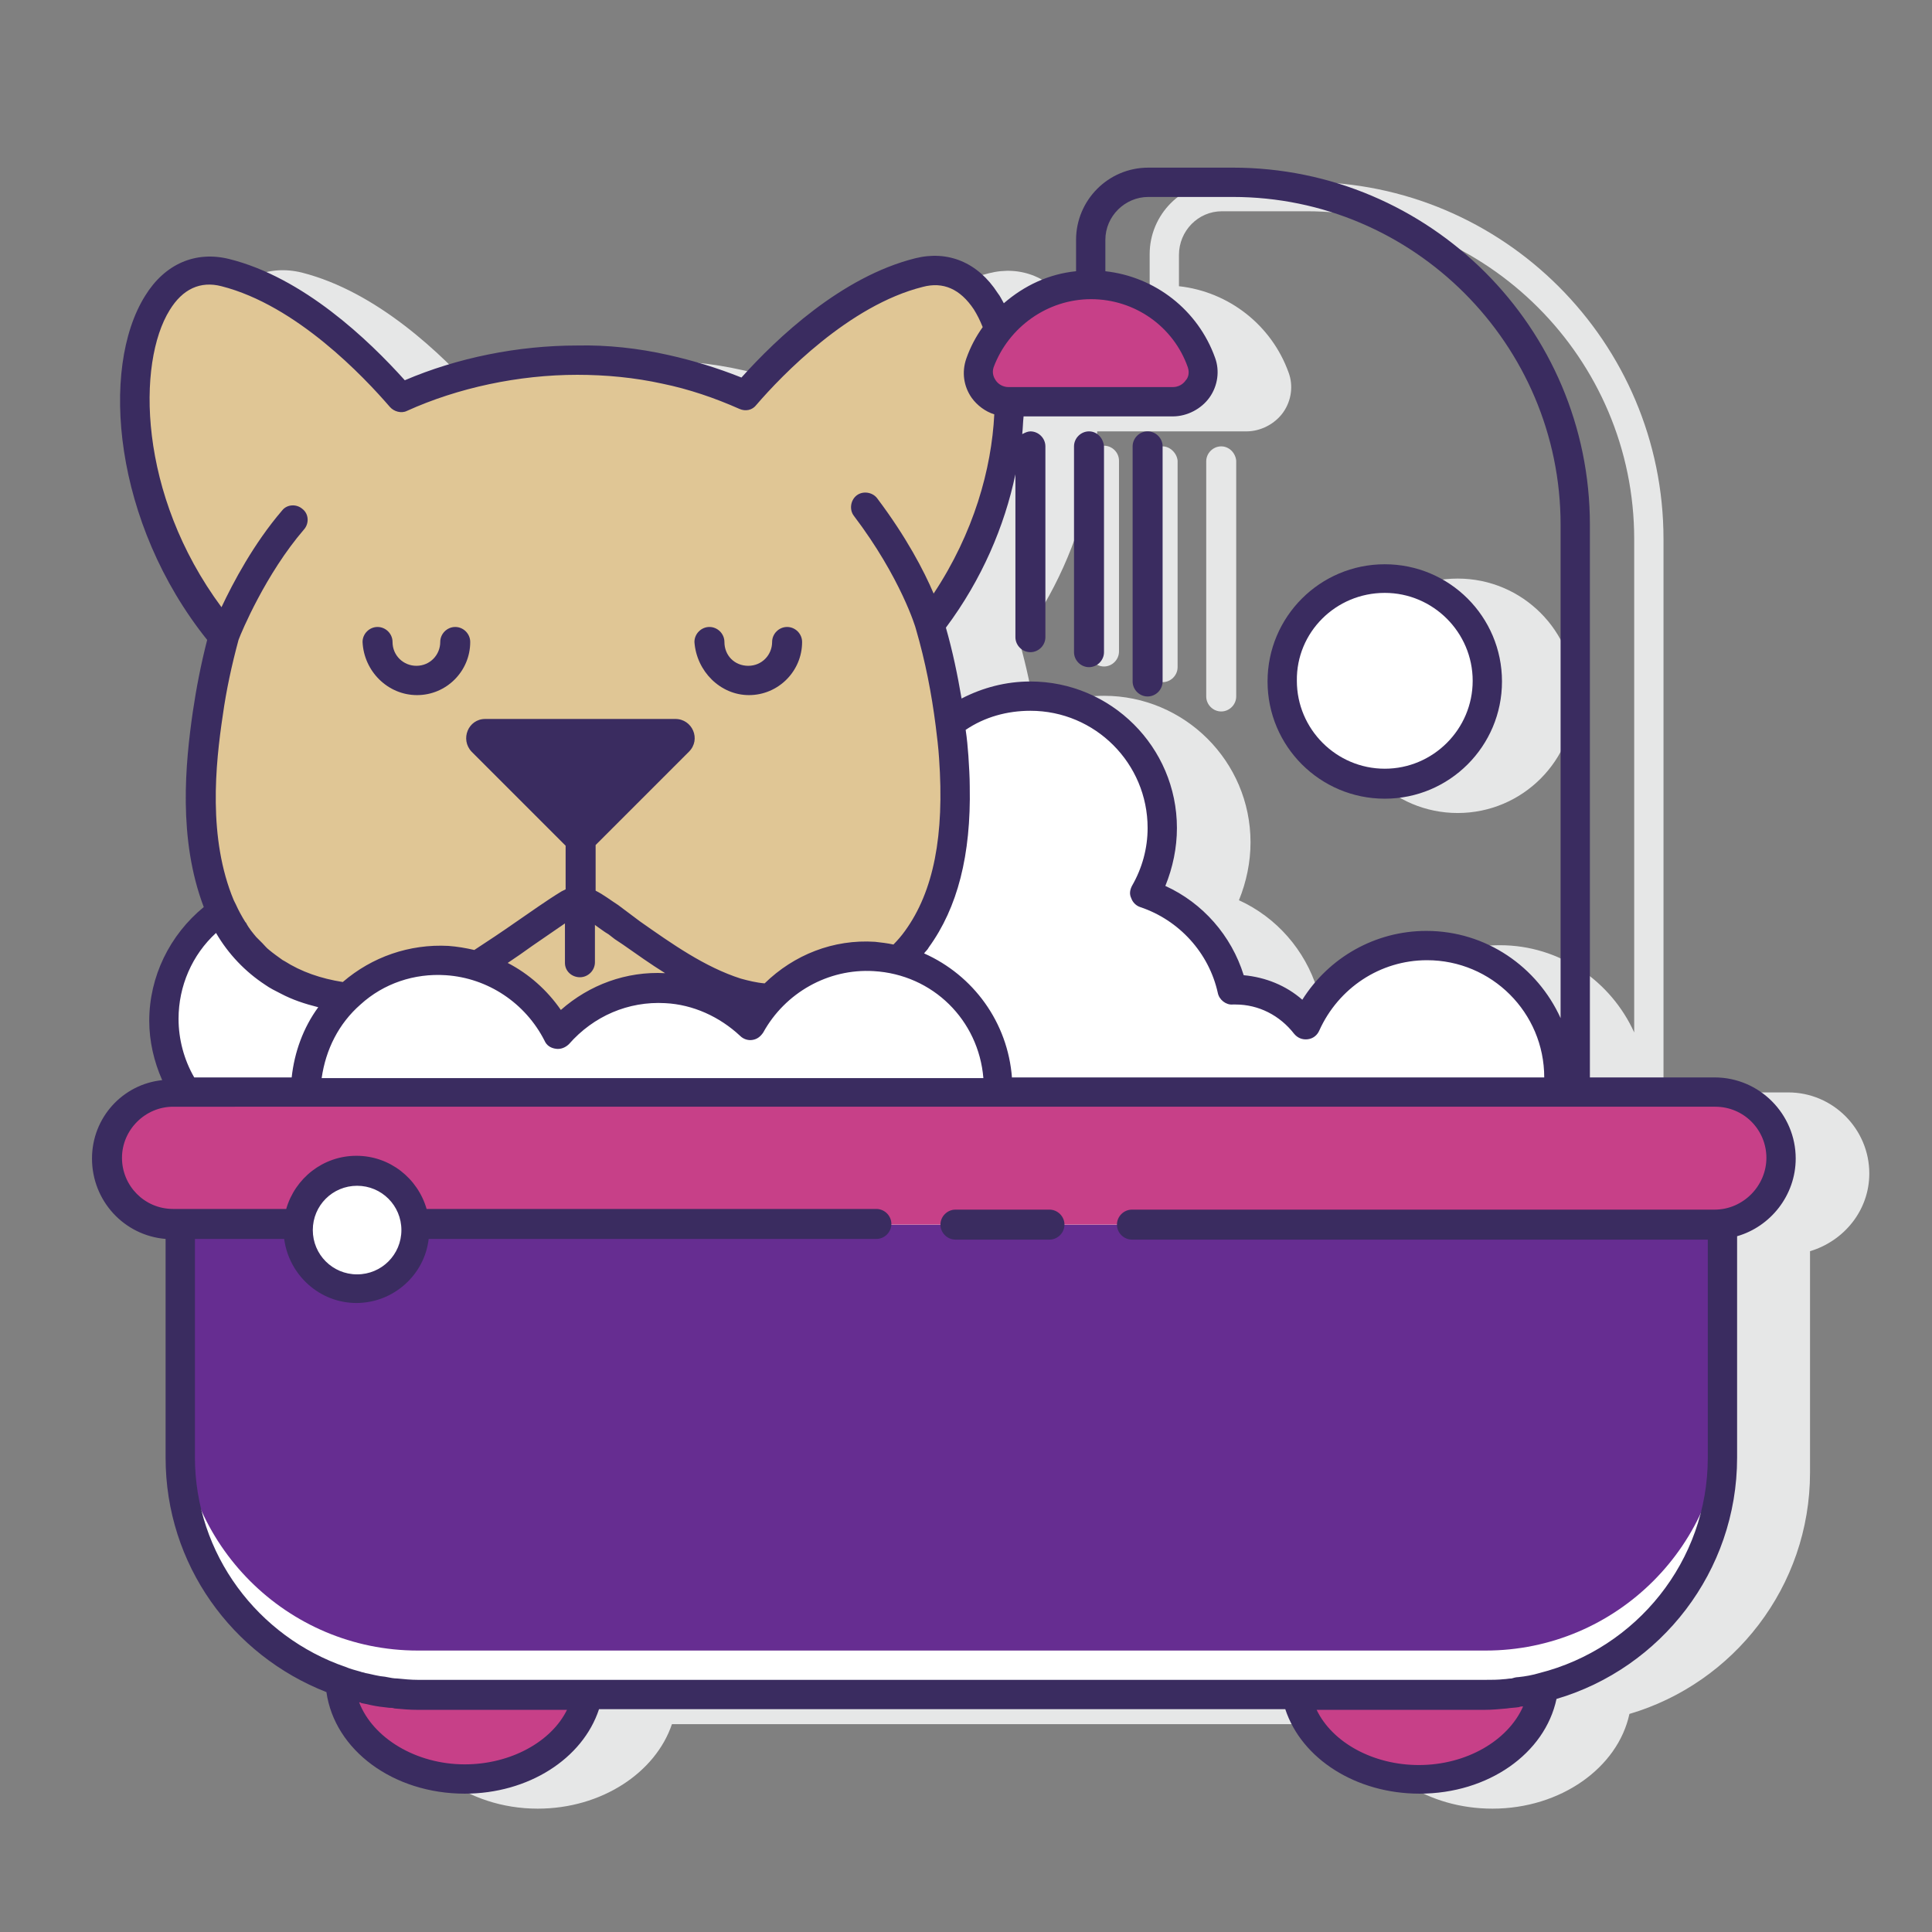
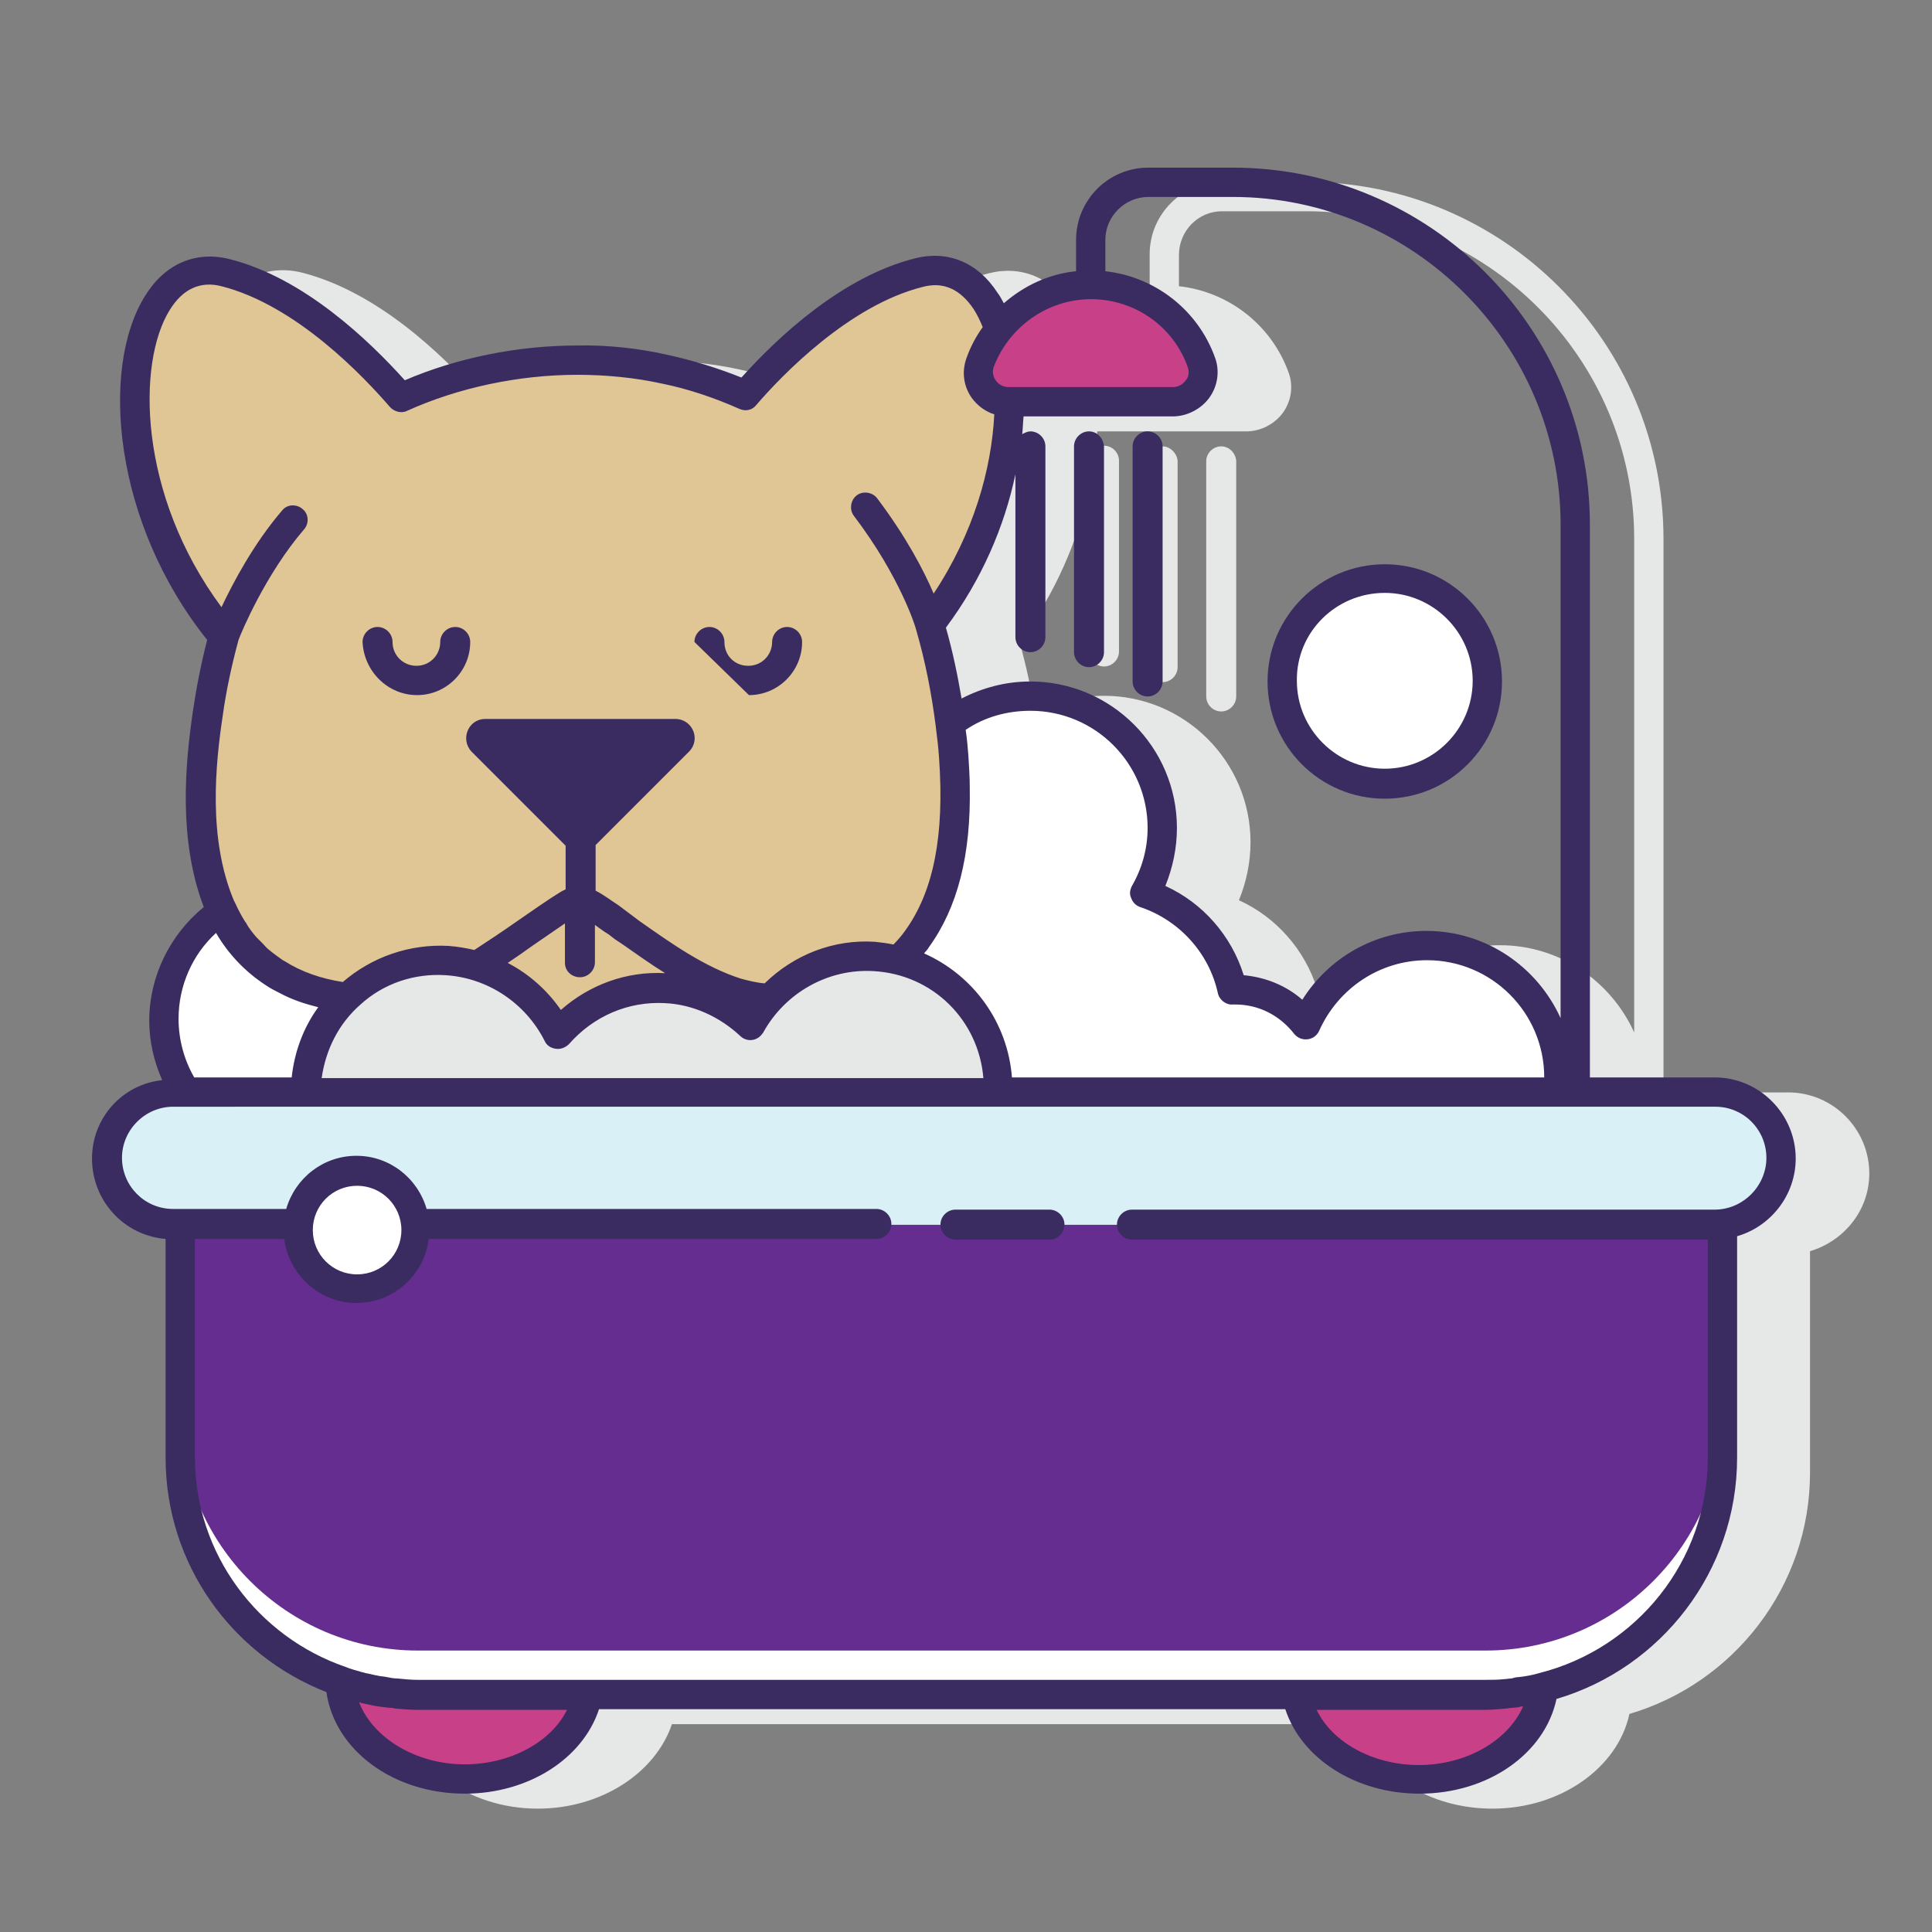
<svg xmlns="http://www.w3.org/2000/svg" version="1.1" id="Layer_1" x="0px" y="0px" viewBox="0 0 283.5 283.5" style="enable-background:new 0 0 283.5 283.5;" xml:space="preserve">
  <rect x="0" y="0" width="283.5" height="283.5" fill="#808080" stroke="none" />
  <style type="text/css">
	.st0{fill:#E6E7E7;}
	.st1{fill:#C74088;}
	.st2{fill:#FFFFFF;}
	.st3{fill:#E0C695;}
	.st4{fill:#662D91;}
	.st5{fill:#D9F0F7;}
	.st6{fill:#3A2C60;}
</style>
  <g>
    <path class="st0" d="M274.3,172.2c0-6.5-5.3-11.9-11.9-11.9h-18.3V79.1c0-28.9-23.5-52.4-52.4-52.4h-12.4   c-5.9,0-10.6,4.8-10.6,10.6V42c-4,0.4-7.6,2.1-10.6,4.7c-0.3-0.5-0.5-1-0.9-1.5c-2.9-4.5-7.4-6.3-12.1-5.1   c-10.8,2.7-20.3,11.7-25.5,17.5c-3.5-1.4-7.1-2.5-10.7-3.3c-4.4-1-8.9-1.4-13.4-1.4c-8.7,0-17.6,1.8-25.3,5.1   C64.8,51.9,55.3,42.8,44.3,40c-4.9-1.2-9.4,0.7-12.3,5.4c-6.7,10.7-4.6,33.4,9.1,50.5c-0.9,3.5-1.6,7-2.1,10.5   c-1.1,7.6-2.2,18.7,1.6,28.6c-4.9,4-8,10-8,16.7c0,0.7,0,1.4,0.1,2.1c-1.4,1.8-2.3,4.1-2.3,6.5c0,0.5,0.1,0.9,0.1,1.4   c-3.8,2-6.3,5.9-6.3,10.5c0,6.2,4.7,11.3,10.8,11.8V216c0,15.7,9.8,29,23.6,34.4c1.2,8.4,9.9,15,20.3,15c9.4,0,17.3-5.3,19.7-12.4   h100.7c2.4,7.2,10.3,12.4,19.7,12.4c10,0,18.4-6,20.1-13.9c15.3-4.5,26.5-18.7,26.5-35.4v-32.5   C270.6,182.1,274.3,177.6,274.3,172.2z M179.3,31h12.4c26.5,0,48.1,21.6,48.1,48.1v72.4c-3.4-7.5-10.9-12.8-19.7-12.8   c-7.5,0-14.3,3.9-18.2,10.1c-2.4-2.1-5.4-3.3-8.6-3.6c-1.8-5.8-6-10.6-11.5-13.1c1.1-2.7,1.7-5.6,1.7-8.5   c0-11.9-9.7-21.5-21.5-21.5c-3.7,0-7.1,0.9-10.1,2.5c-0.6-3.5-1.3-6.9-2.3-10.4c5.2-7,8.6-14.9,10.2-22.4v23.8c0,1.2,1,2.2,2.2,2.2   s2.2-1,2.2-2.2v-28c0-1.2-1-2.2-2.2-2.2c-0.4,0-0.8,0.2-1.2,0.4c0.1-0.9,0.2-1.7,0.2-2.5h21.9c2.1,0,4.2-1.1,5.4-2.8   c1.2-1.7,1.5-3.9,0.8-5.8c-2.5-7-8.8-11.9-16.1-12.7v-4.6C173,33.9,175.8,31,179.3,31z" />
    <path class="st0" d="M170.6,65.5c-1.2,0-2.2,1-2.2,2.2v30.2c0,1.2,1,2.2,2.2,2.2c1.2,0,2.2-1,2.2-2.2V67.6   C172.7,66.5,171.7,65.5,170.6,65.5z" />
    <path class="st0" d="M179.2,65.5c-1.2,0-2.2,1-2.2,2.2v34.5c0,1.2,1,2.2,2.2,2.2s2.2-1,2.2-2.2V67.6   C181.3,66.5,180.4,65.5,179.2,65.5z" />
-     <circle class="st0" cx="213.9" cy="102.1" r="17.2" />
  </g>
  <path class="st1" d="M61.2,248.7c-4,0-7.8-0.7-11.3-1.9c0.3,8,8.4,14.3,18.3,14.3c9.1,0,16.6-5.4,18.1-12.4H61.2z" />
  <path class="st1" d="M217.9,248.7h-27.7c1.4,7,9,12.4,18.1,12.4c9.6,0,17.4-5.9,18.2-13.5C223.8,248.3,220.9,248.7,217.9,248.7z" />
  <g>
    <path class="st2" d="M209.3,138.8c-7.9,0-14.7,4.8-17.7,11.6c-2.4-3.1-6.1-5.1-10.3-5.1c-0.2,0-0.3,0-0.5,0   c-1.5-6.7-6.4-12-12.8-14.1c1.6-2.8,2.6-6.1,2.6-9.6c0-10.7-8.7-19.4-19.4-19.4c-4.4,0-8.5,1.5-11.8,4c0.2,1.7,0.4,3.3,0.5,5   c0.6,8.9,0.1,19.2-5.4,26.7c-0.8,1.2-1.8,2.2-2.9,3.1c8.7,2.1,15,10.2,14.7,19.4h82.3c0.1-0.7,0.1-1.4,0.1-2.2   C228.7,147.4,220.1,138.8,209.3,138.8z" />
    <path class="st2" d="M50.9,146.3c-8.1-0.9-15-5.1-18.4-12.8c-5.1,3.5-8.5,9.4-8.5,16c0,4,1.2,7.7,3.3,10.8H45c0-0.4,0-0.8,0-1.2   C45.3,154.1,47.5,149.6,50.9,146.3z" />
  </g>
  <g>
    <g>
      <g>
        <path class="st3" d="M81.3,150.9c0.3,0.1,0.7,0.2,1,0.3c3.6-3.9,8.7-6.3,14.4-6.2c0.8-1.3,1.3-2.7,1.7-4.2     c-2.3-1.5-4.5-3-6.6-4.5c-1.8-1.3-3.6-2.7-5.5-3.7c-1.2-0.6-1.7-0.6-2.8,0.1c-4,2.4-7.7,5.3-11.6,7.8c0.1,0.8,0.3,1.5,0.6,2.2     C76.2,144.4,79.3,147.3,81.3,150.9z" />
        <path class="st3" d="M65.5,140.9c1.5,0.1,2.9,0.4,4.3,0.8c0.1-0.1,0.2-0.1,0.4-0.2c4.6-2.7,8.7-6.1,13.3-8.8     c1.1-0.7,1.7-0.7,2.8-0.1c1.9,1,3.7,2.4,5.5,3.7c5,3.6,10.3,7.4,16.2,9.3c1.5,0.5,3.2,0.8,4.9,0.9c3.8-4.1,9.3-6.5,15.3-6.2     c1.2,0.1,2.4,0.3,3.5,0.5c1-0.9,2-1.9,2.9-3.1c5.5-7.5,6.1-17.7,5.4-26.7c-0.5-6.5-1.7-13.1-3.5-19.4     c18.3-23.7,13.2-55.5-1.5-51.7c-11.1,2.8-21,12.9-25.5,18c-3.8-1.7-7.7-3-11.7-3.8c-4.3-0.9-8.6-1.4-13-1.4     c-8.5,0-17.7,1.8-25.9,5.5c-4.3-5-14.4-15.5-25.8-18.4c-15.1-3.8-20.1,29.5-0.3,53.3c-1,3.7-1.8,7.5-2.3,11.3     c-1.4,9.3-1.9,19.5,1.8,28.4c3.3,8.2,10.4,12.6,18.8,13.5C54.7,142.7,59.9,140.6,65.5,140.9z" />
      </g>
      <circle class="st3" cx="49.7" cy="124" r="1.2" />
      <circle class="st3" cx="41.7" cy="127.7" r="1.2" />
      <circle class="st3" cx="42.4" cy="119.9" r="1.2" />
      <circle class="st3" cx="118.6" cy="124" r="1.2" />
      <circle class="st3" cx="126.6" cy="127.7" r="1.2" />
      <circle class="st3" cx="125.9" cy="119.9" r="1.2" />
    </g>
  </g>
-   <path class="st2" d="M146.4,160.3c0.3-10.5-7.7-19.4-18.2-20c-7.7-0.5-14.7,3.7-18.2,10.1c-3.2-3.1-7.5-5.1-12.3-5.4  c-6.3-0.4-12.1,2.3-15.9,6.8c-3-6.1-9-10.4-16.3-10.8c-10.7-0.6-19.9,7.5-20.5,18.2c0,0.4,0,0.8,0,1.2H146.4z" />
  <g>
    <path class="st2" d="M251.6,179.7H26.5v34.2c0,19.2,15.6,34.8,34.8,34.8h156.7c19.2,0,34.8-15.6,34.8-34.8v-34.3   C252.4,179.6,252,179.7,251.6,179.7z" />
    <g>
      <path class="st4" d="M251.6,179.7H26.5v27.7c0,19.2,15.6,34.8,34.8,34.8h156.7c19.2,0,34.8-15.6,34.8-34.8v-27.8    C252.4,179.6,252,179.7,251.6,179.7z" />
    </g>
    <path class="st5" d="M251.6,179.7H25.4c-5.4,0-9.7-4.3-9.7-9.7v0c0-5.4,4.3-9.7,9.7-9.7h226.3c5.4,0,9.7,4.3,9.7,9.7v0   C261.3,175.4,257,179.7,251.6,179.7z" />
-     <path class="st1" d="M251.6,179.7H25.4c-5.4,0-9.7-4.3-9.7-9.7v0c0-5.4,4.3-9.7,9.7-9.7h226.3c5.4,0,9.7,4.3,9.7,9.7v0   C261.3,175.4,257,179.7,251.6,179.7z" />
    <circle class="st2" cx="52.3" cy="180.5" r="8.6" />
  </g>
  <path class="st1" d="M148,59c-3,0-5.2-3-4.2-5.8c2.4-6.7,8.8-11.5,16.2-11.5c7.5,0,13.9,4.8,16.2,11.5c1,2.8-1.2,5.8-4.2,5.8H148z" />
  <circle class="st2" cx="203.2" cy="100" r="15.1" />
  <path class="st6" d="M61.2,102c4.3,0,7.8-3.5,7.8-7.8c0-1.2-1-2.2-2.2-2.2c-1.2,0-2.2,1-2.2,2.2c0,1.9-1.5,3.5-3.5,3.5  c-1.9,0-3.5-1.5-3.5-3.5c0-1.2-1-2.2-2.2-2.2s-2.2,1-2.2,2.2C53.4,98.5,56.9,102,61.2,102z" />
-   <path class="st6" d="M109.9,102c4.3,0,7.8-3.5,7.8-7.8c0-1.2-1-2.2-2.2-2.2c-1.2,0-2.2,1-2.2,2.2c0,1.9-1.5,3.5-3.5,3.5  s-3.5-1.5-3.5-3.5c0-1.2-1-2.2-2.2-2.2c-1.2,0-2.2,1-2.2,2.2C102.2,98.5,105.7,102,109.9,102z" />
+   <path class="st6" d="M109.9,102c4.3,0,7.8-3.5,7.8-7.8c0-1.2-1-2.2-2.2-2.2c-1.2,0-2.2,1-2.2,2.2c0,1.9-1.5,3.5-3.5,3.5  s-3.5-1.5-3.5-3.5c0-1.2-1-2.2-2.2-2.2c-1.2,0-2.2,1-2.2,2.2z" />
  <path class="st6" d="M263.5,170c0-6.5-5.3-11.9-11.9-11.9h-18.3V77c0-28.9-23.5-52.4-52.4-52.4h-12.4c-5.9,0-10.6,4.8-10.6,10.6v4.6  c-4,0.4-7.6,2.1-10.6,4.7c-0.3-0.5-0.5-1-0.9-1.5c-2.9-4.5-7.3-6.3-12.1-5.1c-10.8,2.7-20.3,11.7-25.5,17.5  c-3.5-1.4-7.1-2.5-10.7-3.3c-4.4-1-9-1.5-13.4-1.4c-8.7,0-17.6,1.8-25.3,5.1c-5.3-5.9-14.9-15.1-25.8-17.8  c-4.9-1.2-9.4,0.7-12.3,5.4c-6.7,10.7-4.6,33.4,9.1,50.5c-0.9,3.5-1.6,7.1-2.1,10.5c-1.1,7.6-2.2,18.7,1.6,28.7  c-5,4.1-8,10.2-8,16.7c0,3,0.7,6,1.9,8.7C18,159.1,13.5,164,13.5,170c0,6.2,4.7,11.3,10.8,11.8v32.1c0,15.7,9.8,29,23.6,34.4  c1.2,8.5,9.8,14.9,20.3,14.9c9.3,0,17.3-5.1,19.7-12.4h100.7c2.4,7.3,10.4,12.4,19.7,12.4c10.1,0,18.4-5.9,20.1-13.9  c15.3-4.5,26.5-18.7,26.5-35.4v-32.5C259.8,180,263.5,175.4,263.5,170z M52.9,147.4c3.4-3.1,7.9-4.6,12.5-4.3  c6.2,0.4,11.7,4.1,14.5,9.6c0.3,0.7,0.9,1.1,1.7,1.2c0.7,0.1,1.4-0.2,1.9-0.7c3.6-4.1,8.7-6.3,14.1-6c4.1,0.2,8,2,11,4.8  c0.5,0.5,1.2,0.7,1.8,0.6c0.7-0.1,1.2-0.5,1.6-1.1c3.2-5.8,9.5-9.4,16.2-9c8.7,0.5,15.4,7.2,16.1,15.7H47.2  C47.8,154,49.7,150.2,52.9,147.4z M85.1,143.4c1.2,0,2.2-1,2.2-2.2v-5.5c0,0,0.1,0.1,0.1,0.1c0.6,0.4,1.2,0.9,1.9,1.3l0.9,0.7  l1.2,0.8c2,1.4,4.1,2.9,6.2,4.2c-5.7-0.3-11.1,1.7-15.3,5.4c-2-2.9-4.7-5.3-7.8-6.9c1.2-0.8,2.5-1.7,3.6-2.5  c1.6-1.1,3.2-2.2,4.8-3.3v5.8C82.9,142.5,83.9,143.4,85.1,143.4z M148.5,158.2c-0.6-8.2-5.7-15.1-12.9-18.3c0.2-0.3,0.5-0.5,0.7-0.9  c4.2-5.8,6.2-13.5,6-23.6c0-1.4-0.1-2.9-0.2-4.5c-0.1-1.3-0.2-2.5-0.4-3.8c2.8-1.9,6.1-2.8,9.5-2.8c9.5,0,17.2,7.7,17.2,17.2  c0,3-0.8,5.9-2.3,8.5c-0.3,0.6-0.4,1.2-0.1,1.8c0.2,0.6,0.7,1.1,1.3,1.3c5.7,1.9,10.1,6.7,11.4,12.6c0.2,1,1.2,1.8,2.2,1.7  c0,0,0.4,0,0.4,0c3.4,0,6.5,1.6,8.6,4.3c0.5,0.6,1.2,0.9,2,0.8c0.8-0.1,1.4-0.6,1.7-1.3c2.8-6.2,8.9-10.3,15.8-10.3  c9.5,0,17.2,7.7,17.2,17.2H148.5z M168.5,28.9h12.4c26.5,0,48.1,21.6,48.1,48.1v72.4c-3.4-7.5-10.9-12.8-19.7-12.8  c-7.5,0-14.3,3.9-18.2,10.1c-2.4-2.1-5.4-3.3-8.6-3.6c-1.8-5.8-6-10.6-11.5-13.1c1.1-2.7,1.7-5.6,1.7-8.5c0-11.9-9.7-21.5-21.5-21.5  c-3.6,0-7,0.9-10.1,2.5c-0.6-3.5-1.3-6.9-2.3-10.4c5.3-7.1,8.6-14.9,10.2-22.5v23.9c0,1.2,1,2.2,2.2,2.2c1.2,0,2.2-1,2.2-2.2v-28  c0-1.2-1-2.2-2.2-2.2c-0.4,0-0.8,0.2-1.2,0.4c0.1-0.9,0.1-1.7,0.2-2.6h21.9c2.1,0,4.2-1.1,5.4-2.8c1.2-1.7,1.5-3.9,0.8-5.8  c-2.5-7-8.8-11.9-16.1-12.7v-4.6C162.2,31.7,165.1,28.9,168.5,28.9z M160.1,43.9c6.4,0,12.1,4,14.2,10c0.3,0.9,0,1.6-0.3,1.9  c-0.4,0.6-1.1,1-1.9,1H148c-0.8,0-1.5-0.4-1.9-1c-0.2-0.3-0.6-1-0.3-1.9C148,48,153.7,43.9,160.1,43.9z M24.9,45.5  c1.9-3.1,4.5-4.3,7.6-3.5c11,2.8,20.9,13.3,24.7,17.7c0.6,0.7,1.7,1,2.5,0.6c7.5-3.4,16.4-5.3,25-5.3c4.2,0,8.4,0.4,12.5,1.3  c3.9,0.8,7.7,2.1,11.3,3.7c0.9,0.4,1.9,0.2,2.5-0.6c3.7-4.3,13.6-14.6,24.4-17.3c3-0.8,5.5,0.3,7.5,3.3c0.5,0.8,0.9,1.6,1.3,2.6  c-1,1.4-1.8,2.9-2.4,4.6c-0.7,2-0.4,4.1,0.8,5.8c0.8,1.1,2,2,3.3,2.4c-0.4,8-3,17.4-8.9,26.3c-1.4-3.3-4-8.3-8.3-14  c-0.7-0.9-2.1-1.1-3-0.4c-0.9,0.7-1.1,2.1-0.4,3c6.9,9.1,9.1,16.5,9.1,16.6c0,0,0,0,0,0c1.4,4.8,2.3,9.5,2.9,14.2  c0.2,1.6,0.4,3.2,0.5,4.8c0.8,11.3-0.8,19.5-5,25.3c-0.5,0.7-1.1,1.4-1.7,2c-0.9-0.2-1.8-0.3-2.7-0.4c-6.1-0.4-11.9,1.9-16.2,6.1  c-1.2-0.1-2.4-0.4-3.5-0.7c-5.3-1.7-10.1-5.1-14.8-8.4l-2-1.5c-0.4-0.3-0.8-0.6-1.2-0.9c-1.1-0.7-2.1-1.5-3.3-2.1v-6.5  c0-0.1,0-0.1,0-0.2l13.7-13.7c1.8-1.8,0.5-4.8-2-4.8H71.2c-2.5,0-3.7,3-2,4.8L83,124.1c0,0,0,0.1,0,0.1v6.3  c-0.2,0.1-0.4,0.2-0.6,0.3c-2.3,1.4-4.5,3-6.7,4.5c-2,1.4-4.1,2.8-6.1,4.1c-1.3-0.3-2.5-0.5-3.8-0.6c-5.7-0.3-11.2,1.6-15.5,5.3  c-3.2-0.5-6.1-1.5-8.6-3.1c-0.1,0-0.1-0.1-0.2-0.1c-0.7-0.5-1.4-1-2-1.5c-0.4-0.3-0.7-0.7-1-1c-0.3-0.3-0.6-0.6-0.9-0.9  c-0.5-0.6-1.1-1.3-1.5-2.1c0,0-0.1-0.1-0.1-0.1c-0.5-0.8-1-1.7-1.4-2.6c0,0,0,0,0,0c-0.1-0.2-0.2-0.4-0.3-0.6  c-3.8-9.1-2.7-19.9-1.6-27.2c0.5-3.6,1.3-7.3,2.3-11c0.4-1.1,4-9.7,9.6-16.2c0.8-0.9,0.7-2.3-0.2-3c-0.9-0.8-2.3-0.7-3,0.2  c-4.2,4.9-7.2,10.6-8.9,14.2C20.2,72.5,20.1,53.2,24.9,45.5z M31.7,136.9c1.8,3.1,4.3,5.7,7.2,7.6c0,0,0,0,0,0  c0.7,0.5,1.5,0.9,2.3,1.3c0,0,0,0,0,0c1.7,0.9,3.5,1.5,5.5,2c-2.2,3-3.5,6.6-3.9,10.3H28.5c-1.5-2.6-2.3-5.6-2.3-8.6  C26.2,144.7,28.2,140.1,31.7,136.9z M68.2,258.9c-7.2,0-13.5-3.9-15.5-9.1c0.1,0,0.2,0,0.3,0.1c0.5,0.1,1,0.2,1.4,0.3  c0.9,0.2,1.8,0.3,2.7,0.4c0.3,0,0.5,0,0.8,0.1c1.1,0.1,2.2,0.2,3.3,0.2h22C80.9,255.6,74.9,258.9,68.2,258.9z M223.5,250.4  c-2.2,5-8.3,8.6-15.3,8.6c-6.7,0-12.7-3.3-15-8.1h24.7c1,0,2.1-0.1,3.2-0.2c0.6-0.1,1.2-0.1,1.8-0.2  C223.1,250.4,223.3,250.4,223.5,250.4z M251.6,177.5h-85.5c-1.2,0-2.2,1-2.2,2.2s1,2.2,2.2,2.2h84.5v32c0,15.2-10.5,28-24.7,31.6  c-1,0.3-2.1,0.5-3.1,0.6c-0.3,0-0.7,0.1-1,0.2c-0.4,0-0.8,0.1-1.1,0.1c-0.9,0.1-1.8,0.1-2.7,0.1h-27.7h-104h-25c-1,0-2-0.1-3-0.2  c-0.5,0-1-0.1-1.5-0.2c-0.4-0.1-0.9-0.1-1.3-0.2c-0.6-0.1-1.3-0.3-1.9-0.4c-0.2-0.1-0.5-0.1-0.7-0.2c-0.7-0.2-1.5-0.4-2.2-0.7  c-12.8-4.4-22.1-16.5-22.1-30.8v-32h13.1c0.7,5.3,5.2,9.4,10.6,9.4s10-4.1,10.6-9.4h65.7c1.2,0,2.2-1,2.2-2.2s-1-2.2-2.2-2.2H62.6  c-1.3-4.5-5.4-7.8-10.3-7.8s-9,3.3-10.3,7.8H25.4c-4.2,0-7.5-3.4-7.5-7.5s3.4-7.5,7.5-7.5h2H45h101.4h82.3h23c4.2,0,7.5,3.4,7.5,7.5  S255.8,177.5,251.6,177.5z M45.9,180.5c0-3.6,2.9-6.5,6.5-6.5c3.6,0,6.5,2.9,6.5,6.5c0,3.6-2.9,6.5-6.5,6.5  C48.8,187,45.9,184.1,45.9,180.5z" />
  <path class="st6" d="M154,177.5h-11.6h-2.2c-1.2,0-2.2,1-2.2,2.2s1,2.2,2.2,2.2h2.2H154c1.2,0,2.2-1,2.2-2.2S155.2,177.5,154,177.5z  " />
  <path class="st6" d="M159.8,63.3c-1.2,0-2.2,1-2.2,2.2v30.2c0,1.2,1,2.2,2.2,2.2s2.2-1,2.2-2.2V65.5C161.9,64.3,161,63.3,159.8,63.3  z" />
  <path class="st6" d="M168.4,63.3c-1.2,0-2.2,1-2.2,2.2V100c0,1.2,1,2.2,2.2,2.2s2.2-1,2.2-2.2V65.5  C170.6,64.3,169.6,63.3,168.4,63.3z" />
  <path class="st6" d="M203.2,117.2c9.5,0,17.2-7.7,17.2-17.2s-7.7-17.2-17.2-17.2s-17.2,7.7-17.2,17.2S193.7,117.2,203.2,117.2z   M203.2,87c7.1,0,12.9,5.8,12.9,12.9c0,7.1-5.8,12.9-12.9,12.9s-12.9-5.8-12.9-12.9C190.2,92.8,196,87,203.2,87z" />
</svg>